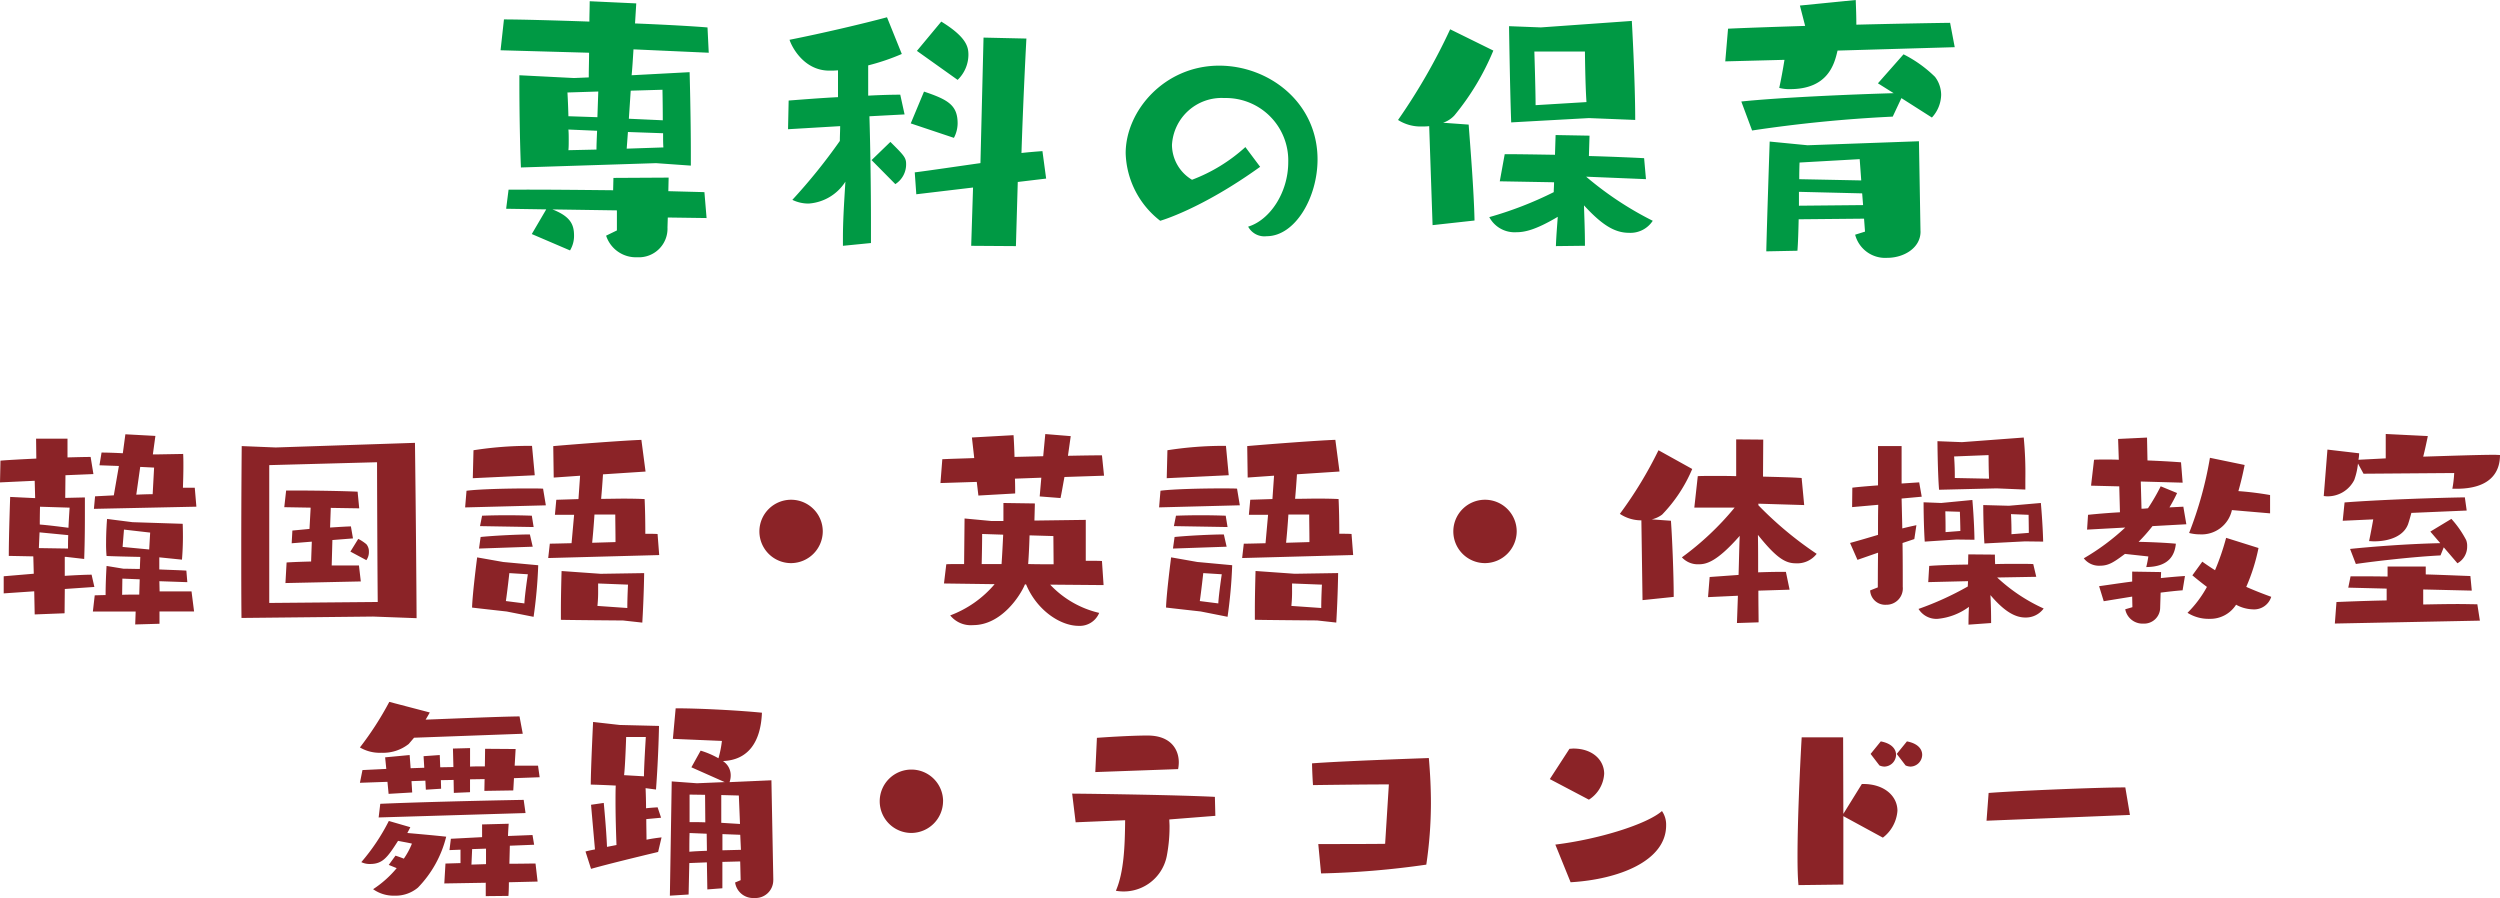
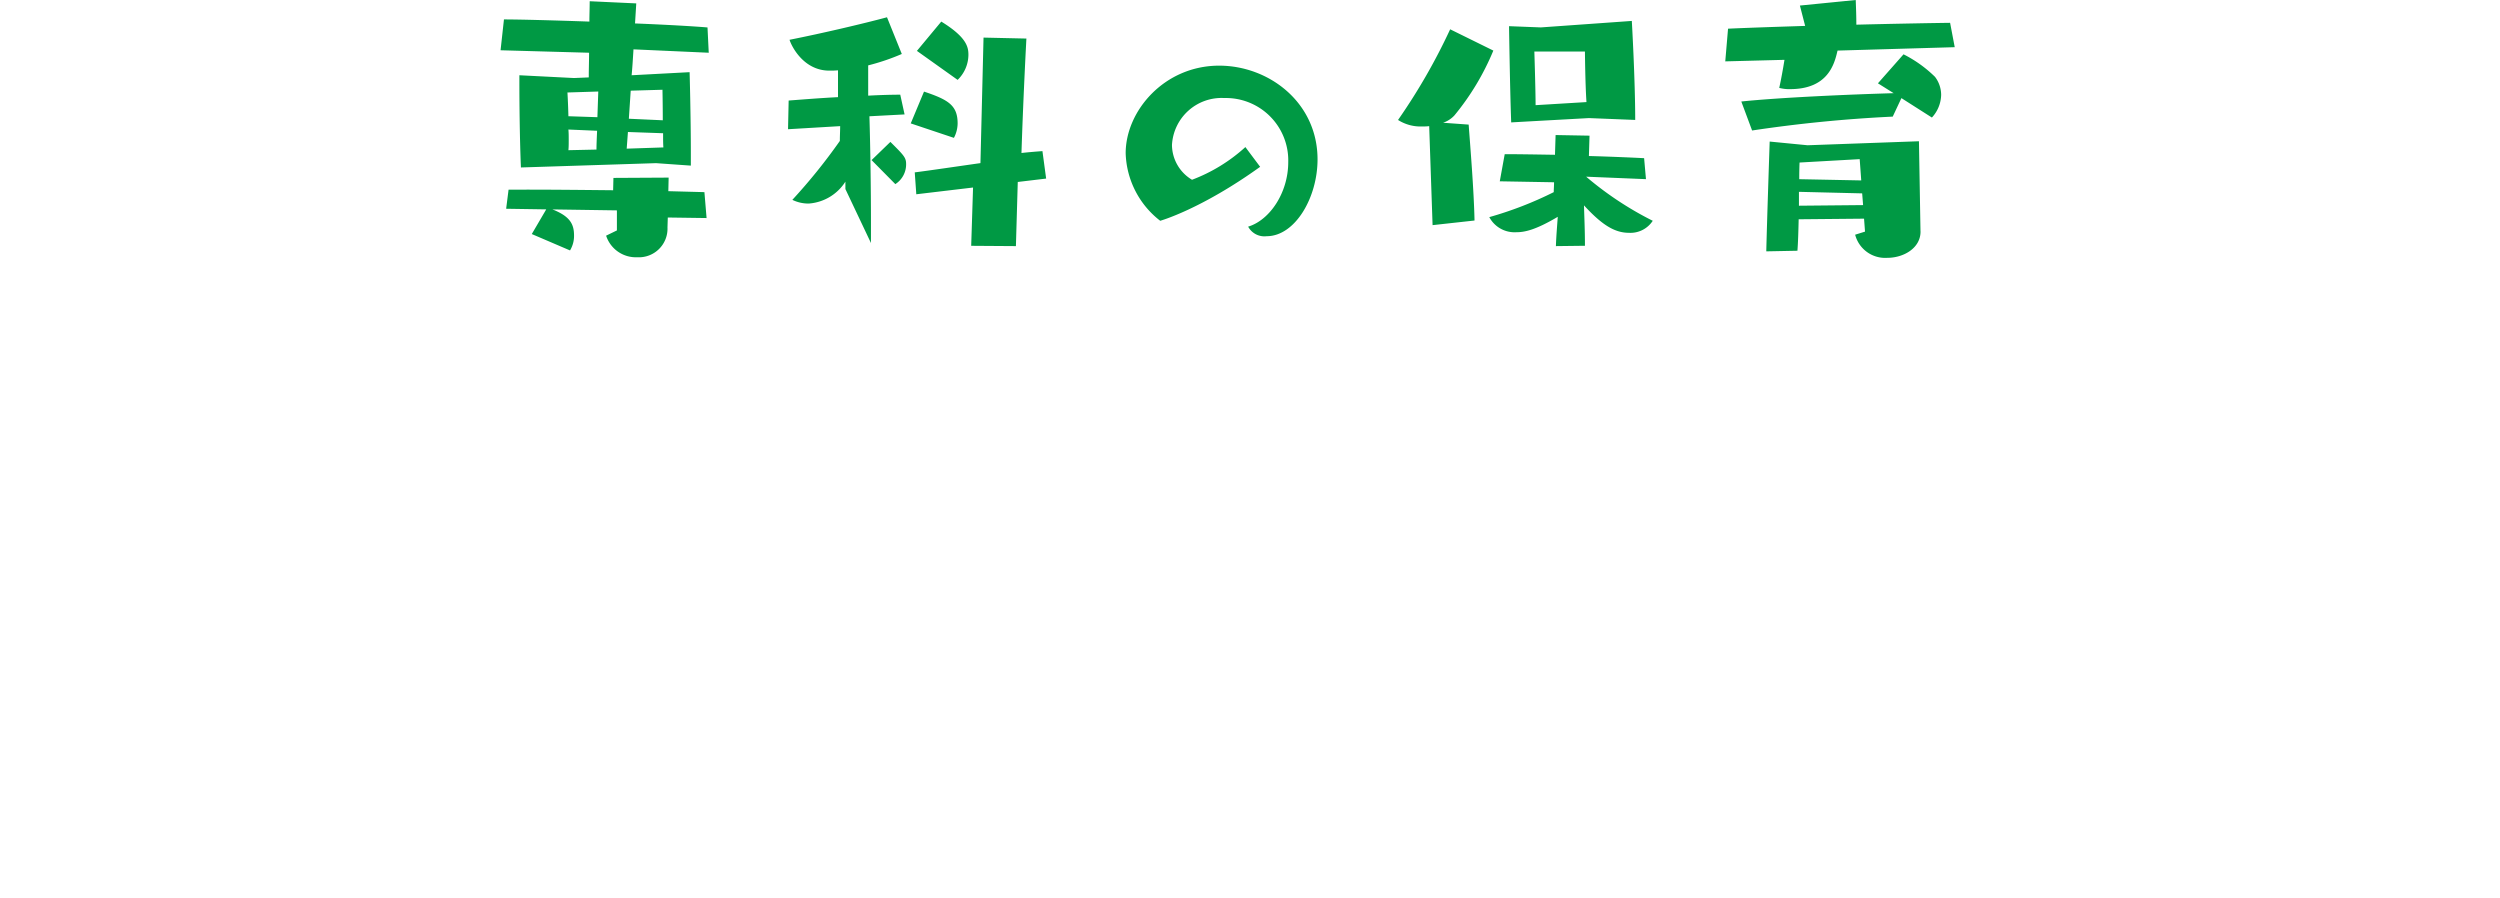
<svg xmlns="http://www.w3.org/2000/svg" width="259.392" height="93.172" viewBox="0 0 259.392 93.172">
  <g transform="translate(-446.184 -1102.502)">
-     <path d="M83.864,28.424V27.24c0-3.968-.128-8.512-.128-8.512l-6.016.32c.064-.64.128-1.632.192-2.688l7.808.352-.128-2.624c-1.5-.128-4.352-.288-7.52-.416l.128-2.08-4.832-.224c0,.7-.032,1.408-.032,2.112-3.712-.128-7.2-.224-8.864-.224l-.352,3.2,9.184.256c0,.8-.032,1.664-.032,2.56l-1.536.064-5.664-.288v.928c0,1.728.032,5.568.16,8.64l14.016-.448Zm1.632,5.44-.224-2.688-3.744-.1.032-1.408-5.728.032-.032,1.28c-3.168-.032-6.368-.064-8.7-.064H64.952L64.7,32.9l4.16.064-1.5,2.56,3.968,1.7a2.921,2.921,0,0,0,.416-1.568c0-1.184-.448-1.984-2.24-2.688l6.688.1v2.08l-1.12.544a3.249,3.249,0,0,0,3.232,2.24,2.972,2.972,0,0,0,3.136-3.1l.032-1.024ZM80.92,20.552s.032,1.568.032,3.168l-3.52-.16.192-2.912ZM74.168,23.4l-3.008-.1c-.032-1.376-.1-2.464-.1-2.464l3.2-.1Zm-.032,1.408c-.032.768-.064,1.472-.064,1.952l-2.912.064c.032-.32.032-.672.032-1.024,0-.384,0-.768-.032-1.12Zm6.848.256c0,.608,0,1.12.032,1.472l-3.808.128.128-1.728Zm21.568,11.392v-2.08c0-3.552-.064-7.9-.16-11.072l3.648-.192-.448-2.048c-.864,0-2.048.032-3.328.1V18.024a22.818,22.818,0,0,0,3.488-1.184l-1.536-3.808c-2.5.672-6.72,1.664-10.112,2.336.192.64,1.44,3.2,4.128,3.2a8.688,8.688,0,0,0,.9-.032V21.32c-1.952.1-3.84.256-5.12.352l-.064,2.976,5.408-.32c0,.48-.032.992-.032,1.536a58.986,58.986,0,0,1-4.928,6.112,3.791,3.791,0,0,0,1.7.384A4.916,4.916,0,0,0,99.9,30.088c-.16,2.592-.256,4.16-.256,5.888v.768Zm15.04.32.192-6.656,2.944-.352-.384-2.848c-.928.064-1.568.128-2.176.192.192-5.984.512-11.872.512-11.872l-4.448-.1-.32,13.024c-2.272.32-5.5.8-6.816.96l.16,2.272,5.888-.7-.192,6.048Zm-6.048-17.248a3.65,3.65,0,0,0,1.12-2.592c0-.8-.16-1.824-2.816-3.456l-2.528,3.04Zm-.384,6.016a3.282,3.282,0,0,0,.384-1.5c0-1.888-.992-2.464-3.488-3.3l-1.376,3.3Zm-6.08,4.8a2.43,2.43,0,0,0,1.12-2.08c0-.672-.224-.9-1.632-2.3l-1.952,1.888ZM141.4,26.5a17.256,17.256,0,0,1-5.536,3.392,4.243,4.243,0,0,1-2.08-3.616,5.156,5.156,0,0,1,5.44-4.864,6.474,6.474,0,0,1,6.624,6.656c0,3.168-1.92,6.016-4.16,6.688a1.913,1.913,0,0,0,1.92.992c2.944,0,5.28-4,5.28-7.968,0-5.92-5.056-9.728-10.208-9.728-5.664,0-9.7,4.672-9.7,9.088a9.193,9.193,0,0,0,3.584,7.008s4.224-1.184,10.368-5.6Zm40.448-2.816c0-4.16-.352-10.272-.352-10.272l-9.44.672-3.3-.128s.1,6.72.224,9.984c.544-.032,8.064-.448,8.064-.448Zm-5.216,13.056c0-1.568-.064-2.944-.1-4.192,1.856,2.016,3.168,2.848,4.672,2.848a2.76,2.76,0,0,0,2.464-1.248,34.559,34.559,0,0,1-6.912-4.576l6.208.256-.192-2.176c-1.248-.064-3.392-.16-5.728-.224l.064-2.112-3.52-.064-.064,2.048c-2.016-.032-3.9-.064-5.216-.064l-.512,2.816,5.632.1c0,.384-.032.7-.032,1.024a37.993,37.993,0,0,1-6.688,2.592,2.97,2.97,0,0,0,2.784,1.568c.832,0,1.952-.192,4.32-1.6-.064.928-.16,2.048-.192,3.04ZM165.176,34.12c-.064-3.136-.448-7.776-.608-9.952l-2.656-.192a2.822,2.822,0,0,0,1.184-.768,26.412,26.412,0,0,0,4.032-6.72l-4.48-2.208a62.334,62.334,0,0,1-5.408,9.408,4.363,4.363,0,0,0,2.56.672,4.726,4.726,0,0,0,.672-.032l.352,10.272Zm6.336-11.968c0-1.5-.128-5.568-.128-5.568h5.248s.032,3.456.16,5.248Zm39.936,13.056-.16-9.312-11.552.416-3.936-.384s-.288,8.576-.352,11.392l3.232-.064c.064-.8.1-2.016.128-3.264l6.784-.064.1,1.344-1.024.32a3.22,3.22,0,0,0,3.328,2.4c1.728,0,3.456-1.024,3.456-2.72ZM215,16.136l-.48-2.528c-2.432.032-6.016.1-9.728.192,0-.832-.032-1.728-.064-2.56l-5.792.576.544,2.112c-3.072.1-5.92.192-8,.288l-.288,3.392,6.144-.16c-.16.992-.352,2.048-.544,2.912a3.993,3.993,0,0,0,1.12.128c3.936,0,4.608-2.592,4.928-4Zm-2.368,7.3a3.573,3.573,0,0,0,.96-2.368,3.1,3.1,0,0,0-.64-1.856,12.979,12.979,0,0,0-3.264-2.336l-2.656,3.008,1.632,1.024c-4.512.128-11.84.448-15.808.864l1.12,3.008a143.809,143.809,0,0,1,14.592-1.44l.9-1.92ZM205.3,29.96l-6.432-.128c0-1.024.032-1.728.032-1.728l6.24-.352Zm.192,2.56-6.656.064v-1.44l6.56.16Z" transform="translate(434 1091.262)" fill="#094" />
-     <path d="M18.712,24.64l-.288-1.272c-.552,0-1.68.048-2.784.12V21.52h.144l1.872.216c.072-2.016.072-3.768.072-4.92V15.352l-2.04.048.024-2.352,2.9-.12-.288-1.776c-.576,0-1.44.024-2.4.048V9.256H12.664l.024,2.064c-1.488.072-2.9.144-3.72.216L8.92,13.792l3.6-.168.048,1.8L9.976,15.3s-.144,3.96-.144,6.12c.168,0,1.32.024,2.544.048l.048,1.8-3.12.264v1.776l3.168-.216.048,2.4,3.1-.12.024-2.52Zm10.344,2.544L28.792,25.1H25.48l-.024-1.056,2.9.1-.1-1.2c-.768-.048-1.752-.072-2.808-.12V21.568l2.352.24c.072-.84.1-1.7.1-2.376,0-.792-.024-1.344-.024-1.344l-5.208-.168-2.64-.336s-.1,1.176-.1,2.424a13.723,13.723,0,0,0,.048,1.416c.24.024,2.064.072,3.5.1l-.048,1.248c-.6,0-1.2-.024-1.7-.024l-1.752-.288c-.048.816-.1,1.944-.1,3.024-.456,0-.84.024-1.128.024l-.192,1.68h4.44l-.048,1.344,2.52-.072V27.184Zm.24-10.872-.168-1.968H27.9c.024-.72.048-1.488.048-2.232,0-.456,0-.888-.024-1.272l-2.736.048h-.408l.264-1.92L21.928,8.8l-.264,1.968c-.888-.048-1.7-.072-2.208-.072l-.216,1.32,2.016.072-.528,3.048-1.944.1-.12,1.3Zm-13.152.1s-.072.984-.12,2.088c-.936-.12-2.064-.264-2.976-.336,0-.984.024-1.848.024-1.848ZM24.4,20.752l-2.76-.264.144-1.8L24.5,19ZM16,19.264c-.024.528-.024,1.032-.024,1.392l-3.024-.048.072-1.632Zm8.76-4.248c-.528,0-1.1.024-1.7.048l.408-2.88,1.44.072ZM23.368,25.432c-.576,0-1.2,0-1.776.024l.024-1.68,1.8.072ZM52.144,27.88c-.048-8.832-.168-18.192-.168-18.192l-14.448.48L34,10.024s-.048,4.992-.048,10.944c0,2.232,0,4.608.024,6.888.408,0,13.656-.144,13.656-.144ZM36.856,26.3v-14.3L48.04,11.7s.024,9.192.072,14.5Zm9.5-2.232-.192-1.656H43.336l.072-2.64,2.136-.168-.216-1.248c-.672.024-1.416.072-2.16.12l.072-2.04,2.952.048-.168-1.728c-1.512-.072-4.416-.12-6.36-.12H38.608l-.192,1.728,2.736.048-.12,2.208-1.776.168-.072,1.32,2.088-.168L41.2,22c-.864.024-1.7.048-2.544.1l-.12,2.136Zm.576-2.208a1.423,1.423,0,0,0,.264-.864,1.166,1.166,0,0,0-.264-.792,4.611,4.611,0,0,0-.84-.552l-.816,1.32Zm30.384-.528-.168-2.184c-.384-.024-.84-.024-1.272-.024,0-1.368-.024-2.544-.072-3.6-.384-.024-1.176-.048-2.184-.048-.72,0-1.512.024-2.328.024.072-.792.144-1.752.192-2.544l4.416-.288-.432-3.288c-1.992.072-7.248.48-9.144.648l.048,3.264,2.736-.192-.168,2.424-2.3.072-.144,1.56h1.992L68.224,20.1c-1.008.024-1.848.048-2.256.048L65.8,21.64Zm-1.752,7.008c.168-2.856.192-5.136.192-5.136l-4.512.072-4.056-.288s-.072,2.328-.072,4.1v.96c.384.024,6.456.072,6.456.072Zm-11.28-.6a49.542,49.542,0,0,0,.48-5.352l-3.624-.336-2.712-.48s-.48,3.672-.528,5.208c.36.048,3.6.408,3.6.408Zm.12-14.688L64.12,10h-.456a37.739,37.739,0,0,0-5.616.456l-.072,2.9Zm1.152,3.12-.288-1.728c-.384-.024-.984-.024-1.68-.024-2.064,0-4.992.072-6.264.24l-.144,1.728ZM74.08,24.4s-.072,1.344-.072,2.424l-3.1-.216a14.269,14.269,0,0,0,.072-1.7V24.28Zm-9.888-3.936L63.9,19.192c-1.2,0-3.7.12-5.112.264l-.168,1.2Zm6.168-.408c.072-.672.168-1.8.24-2.928h2.16c0,.72.024,1.848.024,2.856Zm-6.072-1.632L64.1,17.248c-.6-.024-1.608-.048-2.592-.048s-1.968.024-2.568.048l-.216,1.08Zm-2.88,7.68c.144-.936.36-2.9.36-2.9l1.92.12s-.312,2.064-.36,3.024Zm32.88-7.224A3.288,3.288,0,1,0,91,22.168,3.309,3.309,0,0,0,94.288,18.88Zm29.136,5.568-.168-2.5c-.456-.024-1.032-.024-1.68-.024V17.68l-5.328.072c.024-.816.048-1.776.048-1.776l-3.264-.048V17.8h-1.224L109,17.536l-.048,4.728c-.888,0-1.56,0-1.848.024l-.24,1.992,5.256.072a11.175,11.175,0,0,1-4.608,3.24,2.738,2.738,0,0,0,2.376,1.008c2.952,0,4.92-3.1,5.376-4.224h.12c1.128,2.712,3.576,4.3,5.448,4.3a2.179,2.179,0,0,0,2.136-1.344A10.144,10.144,0,0,1,117.88,24.4Zm.048-11.352-.216-2.112c-1.032,0-2.232.024-3.528.048l.288-2.04-2.64-.216-.216,2.3-2.976.072c-.024-.936-.072-1.8-.1-2.256l-4.32.24.24,2.136c-1.248.048-2.376.072-3.312.12l-.192,2.472,3.768-.12.168,1.416,3.816-.216c0-.336,0-.912-.024-1.536l2.736-.1-.168,1.944,2.16.168c.1-.432.24-1.272.408-2.184Zm-5.232,9.192c-.792,0-1.7,0-2.64-.024.072-.984.12-2.112.144-2.976l2.472.072Zm-7.464-.024c.024-.888.048-2.232.048-3.12l2.184.072c-.048,1.008-.1,2.04-.168,3.048Zm38.544-.936-.168-2.184c-.384-.024-.84-.024-1.272-.024,0-1.368-.024-2.544-.072-3.6-.384-.024-1.176-.048-2.184-.048-.72,0-1.512.024-2.328.024.072-.792.144-1.752.192-2.544l4.416-.288-.432-3.288c-1.992.072-7.248.48-9.144.648l.048,3.264,2.736-.192-.168,2.424-2.3.072-.144,1.56h1.992l-.264,2.952c-1.008.024-1.848.048-2.256.048L137.8,21.64Zm-1.752,7.008c.168-2.856.192-5.136.192-5.136l-4.512.072-4.056-.288s-.072,2.328-.072,4.1v.96c.384.024,6.456.072,6.456.072Zm-11.28-.6a49.542,49.542,0,0,0,.48-5.352l-3.624-.336-2.712-.48s-.48,3.672-.528,5.208c.36.048,3.6.408,3.6.408Zm.12-14.688L136.12,10h-.456a37.739,37.739,0,0,0-5.616.456l-.072,2.9Zm1.152,3.12-.288-1.728c-.384-.024-.984-.024-1.68-.024-2.064,0-4.992.072-6.264.24l-.144,1.728Zm8.52,8.232s-.072,1.344-.072,2.424l-3.1-.216a14.271,14.271,0,0,0,.072-1.7V24.28Zm-9.888-3.936-.288-1.272c-1.2,0-3.7.12-5.112.264l-.168,1.2Zm6.168-.408c.072-.672.168-1.8.24-2.928h2.16c0,.72.024,1.848.024,2.856Zm-6.072-1.632-.192-1.176c-.6-.024-1.608-.048-2.592-.048s-1.968.024-2.568.048l-.216,1.08Zm-2.88,7.68c.144-.936.36-2.9.36-2.9l1.92.12s-.312,2.064-.36,3.024Zm32.88-7.224A3.288,3.288,0,1,0,163,22.168,3.309,3.309,0,0,0,166.288,18.88Zm25.1,9.432c0-.648-.024-1.9-.024-3.288l3.24-.1-.384-1.848h-.672c-.648,0-1.464.024-2.208.048,0-1.44,0-2.856-.024-3.888,1.968,2.472,2.9,2.952,3.936,2.952a2.553,2.553,0,0,0,2.16-.984,37.379,37.379,0,0,1-6.048-5.04V16l4.752.144-.264-2.808c-.912-.072-2.4-.1-4.008-.144l.024-3.84-2.808-.024v3.816c-.792-.024-1.56-.024-2.232-.024-.7,0-1.3,0-1.752.024l-.36,3.264H188.9a29.792,29.792,0,0,1-5.472,5.16,2.246,2.246,0,0,0,1.752.72c.768,0,1.872-.24,4.248-2.952-.048.984-.072,2.52-.12,4.056l-3,.216-.168,2.088,3.1-.144-.1,2.832Zm-8.808-2.64c0-2.424-.168-6.288-.288-7.9l-1.992-.144a2.8,2.8,0,0,0,1.08-.5A15.406,15.406,0,0,0,184.5,12.4L181,10.456a42.18,42.18,0,0,1-4.008,6.6,3.972,3.972,0,0,0,2.232.672l.12,8.28ZM202.96,25a1.562,1.562,0,0,0,1.656,1.488,1.7,1.7,0,0,0,1.728-1.872c0-1.32,0-2.952-.024-4.536l1.224-.408.216-1.44c-.48.1-.984.216-1.464.336l-.072-3.1,2.088-.192-.264-1.488-1.824.12V10.024h-2.448V14.1c-.936.072-1.872.144-2.664.24l-.024,2.016,2.712-.24c-.024.936-.024,2.04-.024,3.12-.96.288-1.944.576-2.9.84l.768,1.752,2.136-.744c-.024,1.992-.024,3.6-.024,3.6Zm12.552,3.384c0-1.128-.024-1.968-.072-2.9,1.464,1.728,2.592,2.328,3.624,2.328a2.287,2.287,0,0,0,1.9-.936,17.837,17.837,0,0,1-4.824-3.216l4.056-.072-.312-1.32c-.408-.024-.984-.024-1.656-.024-.7,0-1.464,0-2.3.024-.024-.576-.024-.984-.024-.984l-2.76-.024-.024,1.056c-1.656.024-3.192.072-4.032.144l-.1,1.68,4.128-.1-.024.552a31.689,31.689,0,0,1-5.112,2.328,2.188,2.188,0,0,0,1.944,1.032,6.458,6.458,0,0,0,3.288-1.248c-.024.456-.048,1.08-.048,1.848Zm3.552-13.848v-1.08a38.488,38.488,0,0,0-.168-4.32l-6.408.48-2.544-.1s.024,3.336.168,5.04l5.976-.144Zm1.848,5.4c-.048-1.944-.24-4.008-.24-4.008l-3.312.288-2.664-.072s0,2.16.12,3.984l4.2-.216Zm-7.128-.192c-.024-1.944-.216-4.128-.216-4.128l-3.24.312-1.824-.072s0,2.256.12,4.08l3.288-.216Zm1.464-8.784s0,1.368.048,2.448l-3.552-.072V13c0-.936-.072-1.9-.072-1.9Zm2.376,8.208v-.384c0-.816-.048-1.7-.048-1.7l1.824.072s.024,1.368.024,1.872Zm-6.84-.216V18.4c0-.768-.024-1.608-.024-1.608l1.512.048s.048,1.464.048,1.992Zm24.984-.816-.312-1.824-1.44.072a15.822,15.822,0,0,0,.792-1.488l-1.7-.7a21.2,21.2,0,0,1-1.32,2.28,5.9,5.9,0,0,1-.672.048L231.04,13.7l4.344.12-.168-2.112c-.936-.072-2.184-.144-3.48-.192l-.048-2.376-3,.144.072,2.16c-.48-.024-.96-.024-1.392-.024s-.84,0-1.176.024l-.312,2.688,2.928.072.072,2.688c-1.272.072-2.4.168-3.312.264l-.1,1.536,3.96-.216a23.728,23.728,0,0,1-4.3,3.192,1.982,1.982,0,0,0,1.68.768c.936,0,1.488-.408,2.592-1.224l2.424.264a11.113,11.113,0,0,1-.216,1.1c2.328-.024,2.952-1.2,3.072-2.424-1.056-.1-2.592-.168-3.864-.192a18.432,18.432,0,0,0,1.44-1.632Zm.624,5.3c.408.336.936.768,1.512,1.2a11.591,11.591,0,0,1-2.016,2.688,4.1,4.1,0,0,0,2.28.624,3.172,3.172,0,0,0,2.76-1.464,3.834,3.834,0,0,0,1.728.48,1.859,1.859,0,0,0,1.92-1.3c-.864-.312-1.728-.648-2.592-1.032a19.831,19.831,0,0,0,1.272-4.032l-3.36-1.056a25.344,25.344,0,0,1-1.152,3.36c-.456-.288-.888-.576-1.32-.888Zm8.064-6.432v-1.9a32.277,32.277,0,0,0-3.288-.408c.24-.84.456-1.728.648-2.712l-3.6-.744a39.09,39.09,0,0,1-2.16,7.8,4.4,4.4,0,0,0,1.128.144,3.217,3.217,0,0,0,3.312-2.52Zm-8.832,6.5c-.744.048-1.584.12-2.5.216l.024-.624-3-.048v1.032c-1.32.168-2.544.36-3.432.48l.48,1.56,2.952-.48.024,1.1-.744.216a1.826,1.826,0,0,0,1.872,1.488,1.666,1.666,0,0,0,1.752-1.68l.048-1.536c.816-.1,1.608-.192,2.28-.24Zm30.6,4.632-.264-1.7c-.552,0-1.248-.024-2.016-.024-1.08,0-2.328.024-3.6.048V24.9l5.04.12-.144-1.512c-1.3-.048-2.928-.12-4.632-.168v-.816h-3.96V23.56c-1.488-.024-2.856-.024-3.84-.024l-.24,1.176,3.984.1v1.224c-2.328.048-4.056.12-5.208.168l-.168,2.232Zm1.584-17.208c-1.584,0-4.512.1-7.464.192.192-.744.36-1.56.48-2.136l-4.368-.216V11.3l-2.832.144a3.568,3.568,0,0,0,.072-.672l-3.288-.384-.384,4.824c.1,0,.216.024.312.024a3.086,3.086,0,0,0,2.856-1.7,7.185,7.185,0,0,0,.384-1.7l.576,1.056,9.408-.072a11.906,11.906,0,0,1-.192,1.632h.432c3.336,0,4.512-1.56,4.512-3.5Zm-2.952,5.784-.192-1.368c-3.12.048-9.192.264-12.48.528l-.192,1.9,3.168-.144c-.144.816-.312,1.7-.432,2.256.168,0,.336.024.5.024,1.632,0,3.1-.552,3.552-1.8.12-.36.24-.792.336-1.152Zm-.96,5.472a1.976,1.976,0,0,0,1.008-1.776,1.626,1.626,0,0,0-.1-.624,10.431,10.431,0,0,0-1.536-2.208l-2.184,1.32,1.032,1.2c-3.336.072-7.08.36-9.36.6l.6,1.56c2.16-.312,5.952-.744,8.784-.888l.336-.84ZM64.912,44.384l-.168-1.2H62.32l.1-1.728-3.168-.024-.024,1.824c-.5,0-1.008,0-1.536.024V41.36l-1.776.048.048,1.92-1.368.024-.048-1.272-1.68.12.072,1.2-1.416.048-.1-1.368-2.544.24.12,1.2-2.472.12-.264,1.32,2.856-.1.12,1.248,2.448-.144-.072-1.176,1.44-.048.048.936,1.584-.1-.024-.888,1.32-.024.024,1.344,1.68-.072V44.6l1.512-.024L59.176,45.8l3-.048.072-1.272ZM64.7,55.208l-.216-1.872c-.6,0-1.608.024-2.712.024l.048-1.872,2.52-.1-.168-1.008-2.544.1c.024-.648.072-1.272.072-1.272l-2.76.072V50.6l-3.24.168-.144,1.176L56.7,51.9v1.392l-1.56.048-.12,2.064,4.3-.072V56.72l2.352-.024c.024-.264.048-.768.048-1.416ZM63.16,39.872l-.336-1.8c-2.064.024-6.6.216-9.744.336.264-.432.432-.744.432-.744l-4.2-1.1a32.772,32.772,0,0,1-3.048,4.728,4.039,4.039,0,0,0,2.232.552,4.272,4.272,0,0,0,2.832-.912l.552-.648ZM50.08,53.816A10.971,10.971,0,0,1,47.632,56a3.68,3.68,0,0,0,2.232.672,3.6,3.6,0,0,0,2.424-.84,11.554,11.554,0,0,0,2.928-5.28c-1.08-.12-2.688-.264-4.032-.384.168-.312.312-.6.312-.6l-2.232-.648a21.033,21.033,0,0,1-2.856,4.272,1.979,1.979,0,0,0,.912.192c1.3,0,1.8-.672,2.9-2.4.48.1,1.056.192,1.44.288a7.675,7.675,0,0,1-.84,1.56c-.408-.168-.864-.312-.864-.312l-.7.96ZM63.448,48.1l-.192-1.368c-4.2.072-11.112.24-14.88.408l-.168,1.416Zm-4.1,5.3-1.512.048.072-1.608,1.44-.048Zm29.808,1.608L88.96,44.7l-4.344.192a2.082,2.082,0,0,0,.12-.672,1.749,1.749,0,0,0-.672-1.416.5.5,0,0,0-.144-.1c2.664-.1,3.936-2.016,4.056-5.016-2.4-.24-6.432-.456-8.952-.456L78.736,40.4l5.088.216a10.825,10.825,0,0,1-.36,1.8,8.889,8.889,0,0,0-1.848-.792l-.96,1.728,3.456,1.536-2.88.12-2.616-.192s-.144,9-.192,11.856l1.944-.12.072-3.264,1.824-.072.048,2.808,1.56-.12V53.168l1.848-.048.048,1.944-.576.24a1.883,1.883,0,0,0,1.992,1.608,1.844,1.844,0,0,0,1.968-1.848ZM77.56,50.624c-.432.048-.96.12-1.56.24,0-.648-.024-1.392-.024-2.136l1.536-.144-.36-1.08c-.336.024-.768.048-1.2.1,0-.744-.024-1.464-.048-2.088l1.08.144c.264-3.528.312-6.6.312-6.6l-4.08-.1-2.76-.312s-.24,4.92-.24,6.5c.24,0,1.608.048,2.592.1-.024.5-.024,1.056-.024,1.632,0,1.488.048,3.12.1,4.536l-.984.192c-.072-1.848-.336-4.56-.336-4.56l-1.32.192s.216,2.472.408,4.632c-.384.072-.72.144-.984.216l.576,1.8c1.7-.48,4.752-1.224,6.96-1.752Zm-3.888-6.456c.12-.936.216-3.96.216-3.96h2.04s-.192,3.072-.192,4.08ZM85.7,49.232l-1.944-.12v-2.88l1.824.048Zm-3.6-.168c-.6-.024-1.152-.024-1.632-.024V46.184l1.608.024Zm.168,2.952c-.648.024-1.272.048-1.824.1,0-.648,0-1.32.024-1.944l1.776.072Zm3.528-.1-1.92.048v-1.68l1.848.072Zm20.976-5.04a3.288,3.288,0,1,0-3.288,3.288A3.309,3.309,0,0,0,106.768,46.88Zm28.248,1.512-.048-1.968c-3.816-.192-12.072-.312-14.808-.336l.36,2.976,5.136-.216c-.024,2.664-.12,5.376-.96,7.32a4.56,4.56,0,0,0,5.28-3.6,15.992,15.992,0,0,0,.288-3.1c0-.24-.024-.456-.024-.7Zm-3.864-4.848a3.609,3.609,0,0,0,.072-.7c0-1.3-.792-2.784-3.24-2.784-1.8,0-4.656.192-5.256.24l-.168,3.552Zm21.48,7.752c-1.344.024-5.592.024-6.936.024l.288,3.048a89.319,89.319,0,0,0,10.92-.912,43.756,43.756,0,0,0,.48-6.36c0-1.512-.072-3.048-.216-4.7,0,0-9.12.312-12.12.552.024,1.224.1,2.256.1,2.256s4.992-.072,7.872-.072ZM171.88,55.28c4.944-.288,9.912-2.184,9.912-5.9a2.465,2.465,0,0,0-.432-1.488c-1.56,1.368-6.552,2.928-11.064,3.48Zm1.9-8.568a3.426,3.426,0,0,0,1.584-2.688c0-1.416-1.2-2.616-3.192-2.616-.12,0-.264.024-.408.024l-2.04,3.144Zm26.4,8.808v-7.1l4.1,2.232a3.854,3.854,0,0,0,1.512-2.784c0-1.536-1.368-2.784-3.552-2.784H202.1l-1.92,3.1-.024-7.944h-4.3c-.192,3.384-.432,8.64-.432,12.312,0,1.224.024,2.28.1,3.024Zm3.744-12.36a1.4,1.4,0,0,0,.5.12,1.245,1.245,0,0,0,1.224-1.224c0-.576-.432-1.176-1.584-1.392l-1.056,1.3Zm2.712,0a1.4,1.4,0,0,0,.5.12,1.245,1.245,0,0,0,1.224-1.224c0-.576-.432-1.176-1.584-1.392l-1.056,1.3Zm23.28,5.136-.48-2.856c-3.024,0-11.448.36-14.184.576l-.216,2.88Z" transform="translate(437.264 1138.762)" fill="#8b2327" />
+     <path d="M83.864,28.424V27.24c0-3.968-.128-8.512-.128-8.512l-6.016.32c.064-.64.128-1.632.192-2.688l7.808.352-.128-2.624c-1.5-.128-4.352-.288-7.52-.416l.128-2.08-4.832-.224c0,.7-.032,1.408-.032,2.112-3.712-.128-7.2-.224-8.864-.224l-.352,3.2,9.184.256c0,.8-.032,1.664-.032,2.56l-1.536.064-5.664-.288v.928c0,1.728.032,5.568.16,8.64l14.016-.448Zm1.632,5.44-.224-2.688-3.744-.1.032-1.408-5.728.032-.032,1.28c-3.168-.032-6.368-.064-8.7-.064H64.952L64.7,32.9l4.16.064-1.5,2.56,3.968,1.7a2.921,2.921,0,0,0,.416-1.568c0-1.184-.448-1.984-2.24-2.688l6.688.1v2.08l-1.12.544a3.249,3.249,0,0,0,3.232,2.24,2.972,2.972,0,0,0,3.136-3.1l.032-1.024ZM80.92,20.552s.032,1.568.032,3.168l-3.52-.16.192-2.912ZM74.168,23.4l-3.008-.1c-.032-1.376-.1-2.464-.1-2.464l3.2-.1Zm-.032,1.408c-.032.768-.064,1.472-.064,1.952l-2.912.064c.032-.32.032-.672.032-1.024,0-.384,0-.768-.032-1.12Zm6.848.256c0,.608,0,1.12.032,1.472l-3.808.128.128-1.728Zm21.568,11.392v-2.08c0-3.552-.064-7.9-.16-11.072l3.648-.192-.448-2.048c-.864,0-2.048.032-3.328.1V18.024a22.818,22.818,0,0,0,3.488-1.184l-1.536-3.808c-2.5.672-6.72,1.664-10.112,2.336.192.64,1.44,3.2,4.128,3.2a8.688,8.688,0,0,0,.9-.032V21.32c-1.952.1-3.84.256-5.12.352l-.064,2.976,5.408-.32c0,.48-.032.992-.032,1.536a58.986,58.986,0,0,1-4.928,6.112,3.791,3.791,0,0,0,1.7.384A4.916,4.916,0,0,0,99.9,30.088v.768Zm15.04.32.192-6.656,2.944-.352-.384-2.848c-.928.064-1.568.128-2.176.192.192-5.984.512-11.872.512-11.872l-4.448-.1-.32,13.024c-2.272.32-5.5.8-6.816.96l.16,2.272,5.888-.7-.192,6.048Zm-6.048-17.248a3.65,3.65,0,0,0,1.12-2.592c0-.8-.16-1.824-2.816-3.456l-2.528,3.04Zm-.384,6.016a3.282,3.282,0,0,0,.384-1.5c0-1.888-.992-2.464-3.488-3.3l-1.376,3.3Zm-6.08,4.8a2.43,2.43,0,0,0,1.12-2.08c0-.672-.224-.9-1.632-2.3l-1.952,1.888ZM141.4,26.5a17.256,17.256,0,0,1-5.536,3.392,4.243,4.243,0,0,1-2.08-3.616,5.156,5.156,0,0,1,5.44-4.864,6.474,6.474,0,0,1,6.624,6.656c0,3.168-1.92,6.016-4.16,6.688a1.913,1.913,0,0,0,1.92.992c2.944,0,5.28-4,5.28-7.968,0-5.92-5.056-9.728-10.208-9.728-5.664,0-9.7,4.672-9.7,9.088a9.193,9.193,0,0,0,3.584,7.008s4.224-1.184,10.368-5.6Zm40.448-2.816c0-4.16-.352-10.272-.352-10.272l-9.44.672-3.3-.128s.1,6.72.224,9.984c.544-.032,8.064-.448,8.064-.448Zm-5.216,13.056c0-1.568-.064-2.944-.1-4.192,1.856,2.016,3.168,2.848,4.672,2.848a2.76,2.76,0,0,0,2.464-1.248,34.559,34.559,0,0,1-6.912-4.576l6.208.256-.192-2.176c-1.248-.064-3.392-.16-5.728-.224l.064-2.112-3.52-.064-.064,2.048c-2.016-.032-3.9-.064-5.216-.064l-.512,2.816,5.632.1c0,.384-.032.7-.032,1.024a37.993,37.993,0,0,1-6.688,2.592,2.97,2.97,0,0,0,2.784,1.568c.832,0,1.952-.192,4.32-1.6-.064.928-.16,2.048-.192,3.04ZM165.176,34.12c-.064-3.136-.448-7.776-.608-9.952l-2.656-.192a2.822,2.822,0,0,0,1.184-.768,26.412,26.412,0,0,0,4.032-6.72l-4.48-2.208a62.334,62.334,0,0,1-5.408,9.408,4.363,4.363,0,0,0,2.56.672,4.726,4.726,0,0,0,.672-.032l.352,10.272Zm6.336-11.968c0-1.5-.128-5.568-.128-5.568h5.248s.032,3.456.16,5.248Zm39.936,13.056-.16-9.312-11.552.416-3.936-.384s-.288,8.576-.352,11.392l3.232-.064c.064-.8.1-2.016.128-3.264l6.784-.064.1,1.344-1.024.32a3.22,3.22,0,0,0,3.328,2.4c1.728,0,3.456-1.024,3.456-2.72ZM215,16.136l-.48-2.528c-2.432.032-6.016.1-9.728.192,0-.832-.032-1.728-.064-2.56l-5.792.576.544,2.112c-3.072.1-5.92.192-8,.288l-.288,3.392,6.144-.16c-.16.992-.352,2.048-.544,2.912a3.993,3.993,0,0,0,1.12.128c3.936,0,4.608-2.592,4.928-4Zm-2.368,7.3a3.573,3.573,0,0,0,.96-2.368,3.1,3.1,0,0,0-.64-1.856,12.979,12.979,0,0,0-3.264-2.336l-2.656,3.008,1.632,1.024c-4.512.128-11.84.448-15.808.864l1.12,3.008a143.809,143.809,0,0,1,14.592-1.44l.9-1.92ZM205.3,29.96l-6.432-.128c0-1.024.032-1.728.032-1.728l6.24-.352Zm.192,2.56-6.656.064v-1.44l6.56.16Z" transform="translate(434 1091.262)" fill="#094" />
  </g>
</svg>